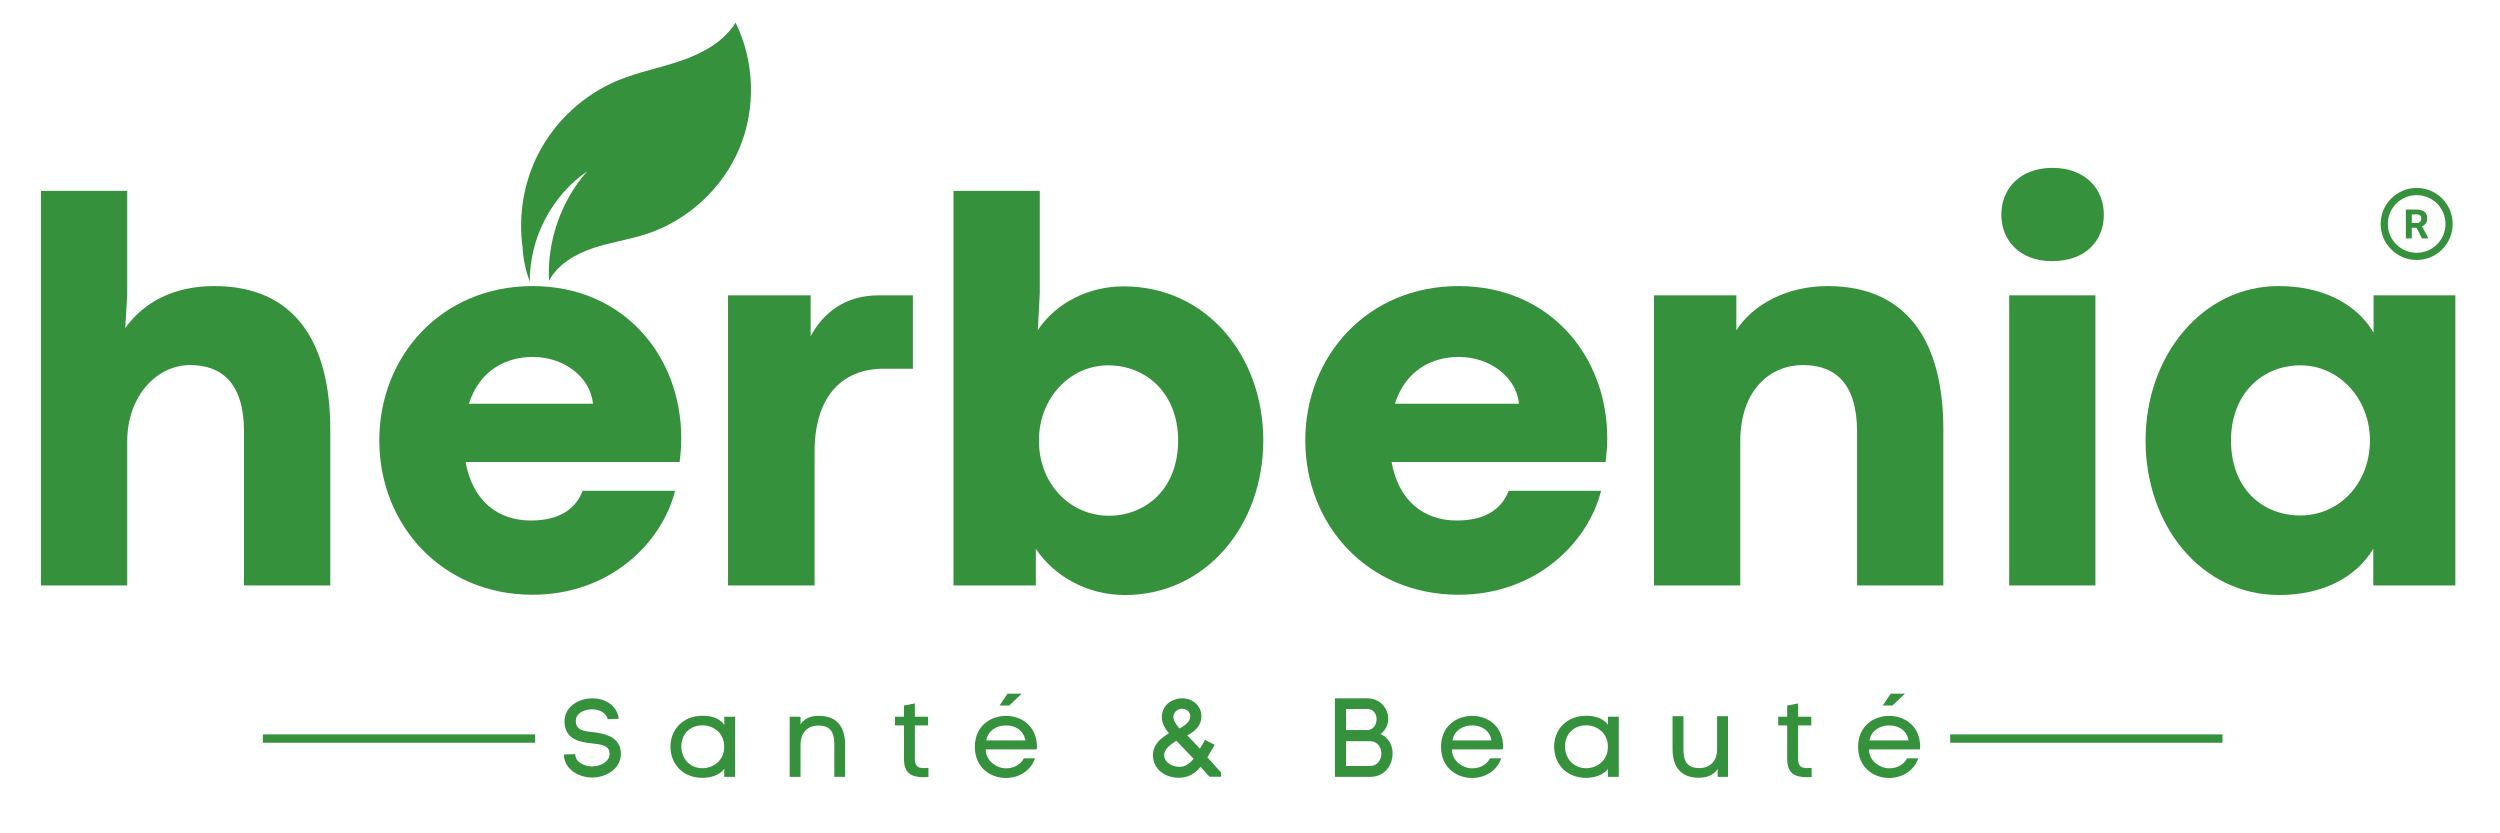
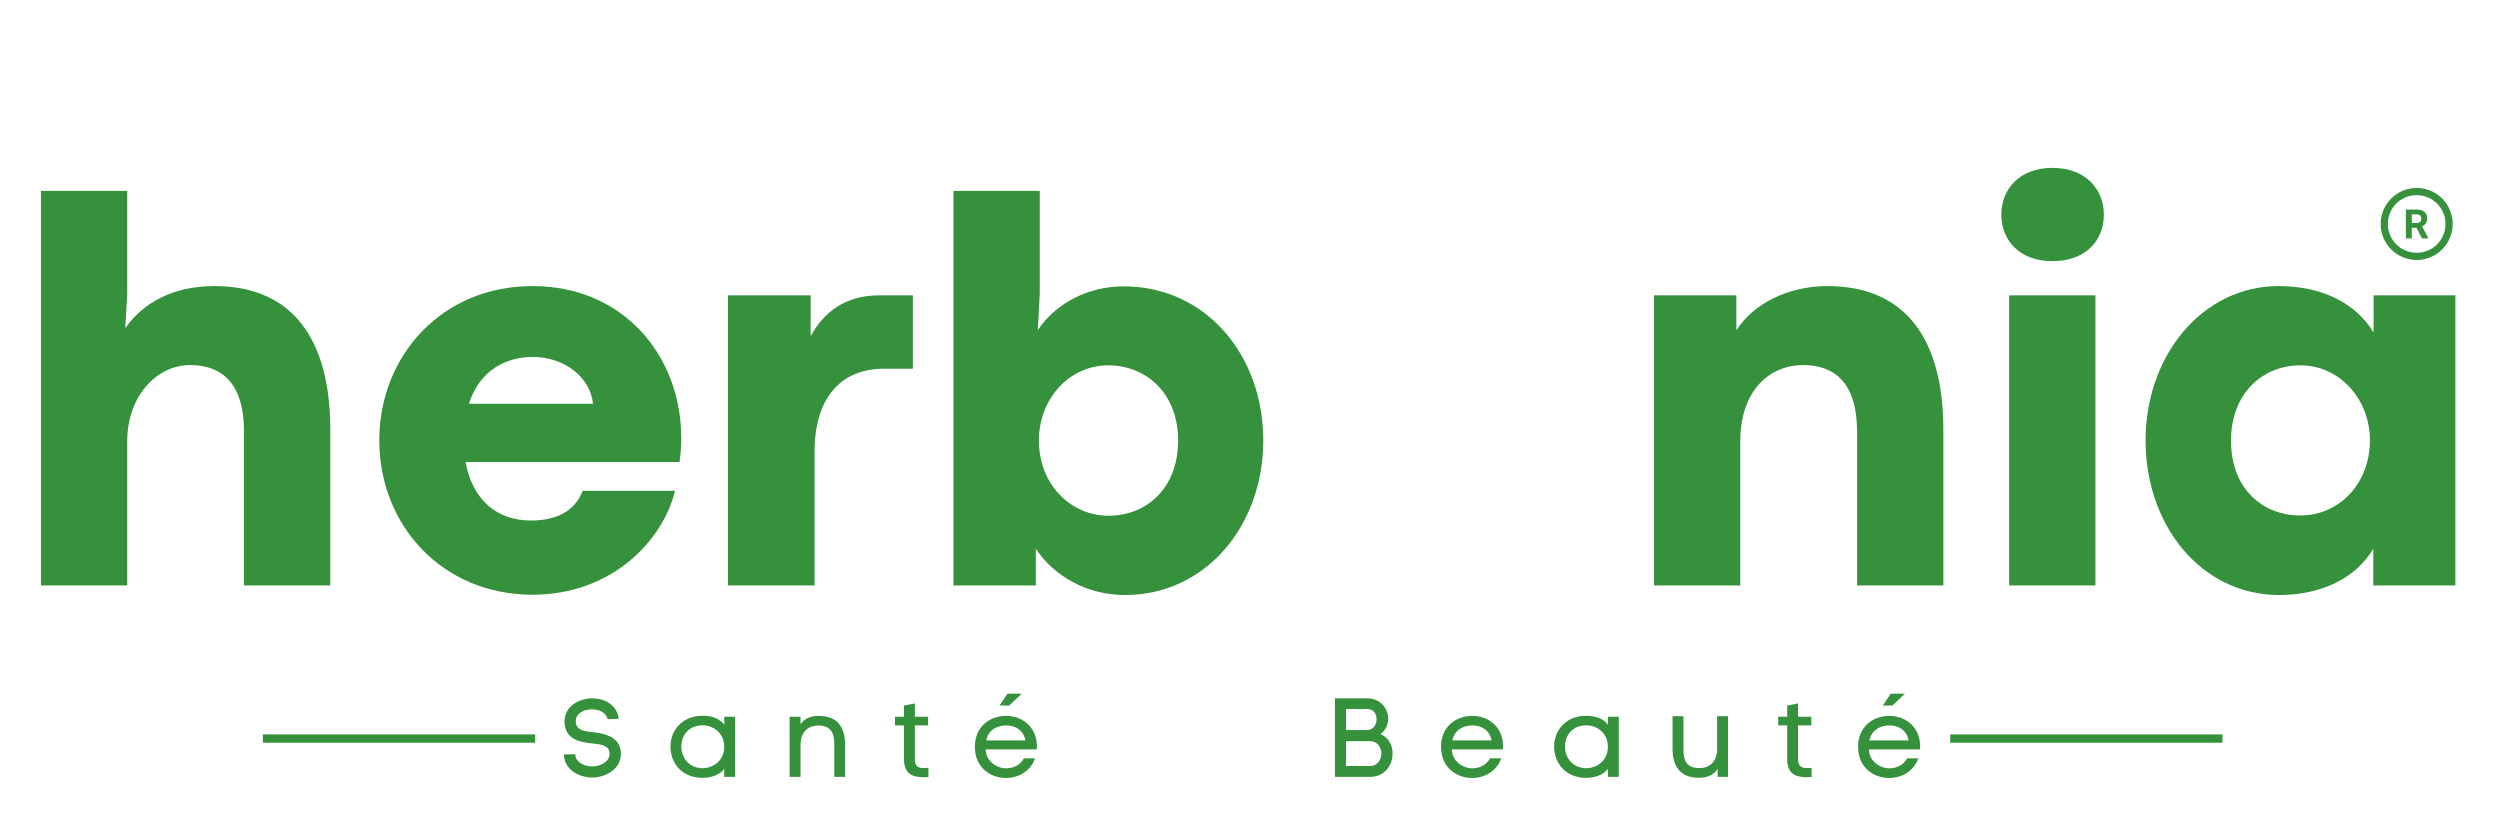
<svg xmlns="http://www.w3.org/2000/svg" width="3000" viewBox="0 0 2250 750" height="1000" preserveAspectRatio="xMidYMid meet">
  <defs>
    <g />
    <clipPath id="b7f6c97934">
      <path d="M 468 20 L 676 20 L 676 254 L 468 254 Z M 468 20 " clip-rule="nonzero" />
    </clipPath>
    <clipPath id="bcab2451fe">
-       <path d="M 543.043 -23.449 L 702.094 35.148 L 604.348 300.465 L 445.297 241.867 Z M 543.043 -23.449 " clip-rule="nonzero" />
-     </clipPath>
+       </clipPath>
    <clipPath id="217853c777">
-       <path d="M 543.043 -23.449 L 702.094 35.148 L 604.348 300.465 L 445.297 241.867 Z M 543.043 -23.449 " clip-rule="nonzero" />
-     </clipPath>
+       </clipPath>
    <clipPath id="3aba674c04">
      <path d="M 543.039 -23.43 L 701.895 35.098 L 604.156 300.398 L 445.297 241.875 Z M 543.039 -23.43 " clip-rule="nonzero" />
    </clipPath>
    <clipPath id="0191ed48d8">
      <path d="M 543.039 -23.43 L 701.848 35.078 L 604.133 300.301 L 445.324 241.797 Z M 543.039 -23.43 " clip-rule="nonzero" />
    </clipPath>
    <clipPath id="5b6b17617c">
      <path d="M 1755.172 660.934 L 2000.227 660.934 L 2000.227 668.434 L 1755.172 668.434 Z M 236.582 660.934 L 481.637 660.934 L 481.637 668.434 L 236.582 668.434 Z M 236.582 660.934 " clip-rule="nonzero" />
    </clipPath>
    <clipPath id="845319e131">
      <path d="M 2142.574 169.141 L 2207.074 169.141 L 2207.074 233.641 L 2142.574 233.641 Z M 2142.574 169.141 " clip-rule="nonzero" />
    </clipPath>
  </defs>
  <g fill="#35913b" fill-opacity="1">
    <g transform="translate(6.853, 526.947)">
      <g>
        <path d="M 107.641 0 L 107.641 -129.57 C 107.641 -170.914 134.613 -198.391 164.105 -198.391 C 193.098 -198.391 212.758 -181.754 212.758 -138.395 L 212.758 0 L 290.402 0 L 290.402 -140.16 C 290.402 -220.828 257.125 -269.48 186.039 -269.48 C 149.992 -269.48 122.766 -255.363 105.875 -231.668 L 107.641 -261.918 L 107.641 -355.188 L 30 -355.188 L 30 0 Z M 107.641 0 " />
      </g>
    </g>
    <g transform="translate(326.496, 526.947)">
      <g>
        <path d="M 286.621 -132.598 C 286.621 -206.961 234.438 -269.48 152.762 -269.48 C 71.09 -269.48 14.871 -206.711 14.871 -130.578 C 14.871 -54.449 71.34 8.32 152.762 8.32 C 222.844 8.32 269.48 -38.82 281.074 -85.203 L 197.887 -85.203 C 192.09 -70.078 178.477 -58.484 151.25 -58.484 C 121.254 -58.484 98.816 -76.383 92.516 -111.168 L 285.109 -111.168 C 286.117 -119.234 286.621 -124.277 286.621 -132.598 Z M 95.539 -163.602 C 105.121 -193.852 129.066 -205.703 153.016 -205.703 C 180.996 -205.703 204.691 -187.805 207.215 -163.602 Z M 95.539 -163.602 " />
      </g>
    </g>
    <g transform="translate(625.217, 526.947)">
      <g>
        <path d="M 107.891 0 L 107.891 -120.246 C 107.891 -168.645 131.336 -195.113 170.41 -195.113 L 196.375 -195.113 L 196.375 -261.16 L 166.125 -261.16 C 135.621 -261.16 116.211 -246.035 104.363 -224.355 L 104.363 -261.16 L 30 -261.16 L 30 0 Z M 107.891 0 " />
      </g>
    </g>
    <g transform="translate(828.145, 526.947)">
      <g>
        <path d="M 184.273 8.57 C 257.125 8.57 308.805 -53.945 308.805 -130.578 C 308.805 -206.457 257.883 -269.227 183.012 -269.227 C 152.762 -269.227 123.016 -255.363 105.875 -229.902 L 107.641 -262.926 L 107.641 -355.188 L 30 -355.188 L 30 0 L 104.109 0 L 104.109 -33.023 C 121 -7.816 150.746 8.57 184.273 8.57 Z M 169.652 -62.77 C 136.125 -62.77 106.883 -90.246 106.883 -130.578 C 106.883 -168.395 134.613 -198.141 169.148 -198.141 C 203.684 -198.141 232.172 -172.68 232.172 -130.578 C 232.172 -86.465 202.676 -62.77 169.652 -62.77 Z M 169.652 -62.77 " />
      </g>
    </g>
    <g transform="translate(1159.889, 526.947)">
      <g>
-         <path d="M 286.621 -132.598 C 286.621 -206.961 234.438 -269.48 152.762 -269.48 C 71.09 -269.48 14.871 -206.711 14.871 -130.578 C 14.871 -54.449 71.34 8.32 152.762 8.32 C 222.844 8.32 269.48 -38.82 281.074 -85.203 L 197.887 -85.203 C 192.09 -70.078 178.477 -58.484 151.25 -58.484 C 121.254 -58.484 98.816 -76.383 92.516 -111.168 L 285.109 -111.168 C 286.117 -119.234 286.621 -124.277 286.621 -132.598 Z M 95.539 -163.602 C 105.121 -193.852 129.066 -205.703 153.016 -205.703 C 180.996 -205.703 204.691 -187.805 207.215 -163.602 Z M 95.539 -163.602 " />
-       </g>
+         </g>
    </g>
    <g transform="translate(1458.61, 526.947)">
      <g>
        <path d="M 107.641 0 L 107.641 -129.57 C 107.641 -176.207 134.613 -198.391 164.105 -198.391 C 193.098 -198.391 212.758 -181.754 212.758 -138.395 L 212.758 0 L 290.402 0 L 290.402 -140.16 C 290.402 -220.828 257.125 -269.48 186.039 -269.48 C 149.992 -269.48 118.984 -253.094 104.109 -229.648 L 104.109 -261.16 L 30 -261.16 L 30 0 Z M 107.641 0 " />
      </g>
    </g>
    <g transform="translate(1778.254, 526.947)">
      <g>
        <path d="M 68.566 -291.914 C 98.816 -291.914 115.203 -310.316 115.203 -333.762 C 115.203 -356.699 98.816 -375.859 68.82 -375.859 C 39.324 -375.859 22.941 -356.699 22.941 -333.762 C 22.941 -310.57 39.578 -291.914 68.566 -291.914 Z M 107.641 0 L 107.641 -261.16 L 30 -261.16 L 30 0 Z M 107.641 0 " />
      </g>
    </g>
    <g transform="translate(1916.144, 526.947)">
      <g>
        <path d="M 135.117 8.57 C 173.184 8.57 203.938 -6.555 219.816 -33.023 L 219.816 0 L 293.68 0 L 293.68 -261.16 L 220.07 -261.16 L 220.07 -227.633 C 204.188 -254.355 173.184 -269.48 134.613 -269.48 C 65.793 -269.48 14.871 -206.711 14.871 -130.578 C 14.871 -53.945 65.039 8.57 135.117 8.57 Z M 154.023 -63.02 C 121 -63.02 91.758 -86.215 91.758 -130.578 C 91.758 -172.68 119.992 -198.141 154.277 -198.141 C 189.062 -198.141 216.793 -168.141 216.793 -130.578 C 216.793 -92.262 189.566 -63.02 154.023 -63.02 Z M 154.023 -63.02 " />
      </g>
    </g>
  </g>
  <g clip-path="url(#b7f6c97934)">
    <g clip-path="url(#bcab2451fe)">
      <g clip-path="url(#217853c777)">
        <g clip-path="url(#3aba674c04)">
          <g clip-path="url(#0191ed48d8)">
            <path fill="#35913b" d="M 662.047 20.418 C 651.383 37.496 632.582 47.82 613.566 54.438 C 594.551 61.055 574.539 64.719 555.949 72.445 C 525.496 85.105 499.77 108.793 484.645 138.098 C 471.273 164 466.289 194.113 470.371 222.965 C 470.898 233.375 473.078 243.699 476.852 253.41 C 476.461 214.613 496.434 176.176 528.41 154.199 C 504.859 180.945 492.277 217.07 494.113 252.656 C 502.051 237.867 517.68 228.719 533.59 223.367 C 549.5 218.02 566.305 215.727 582.246 210.465 C 619.203 198.27 650.34 169.492 665.41 133.609 C 680.477 97.723 679.219 55.344 662.047 20.418 " fill-opacity="1" fill-rule="nonzero" />
          </g>
        </g>
      </g>
    </g>
  </g>
  <g clip-path="url(#5b6b17617c)">
    <path stroke-linecap="butt" transform="matrix(0.75, 0, 0, 0.75, 236.583, 601.182)" fill="none" stroke-linejoin="miter" d="M -0.002 84.669 L 2351.524 84.669 " stroke="#35913b" stroke-width="10" stroke-opacity="1" stroke-miterlimit="4" />
  </g>
  <g fill="#35913b" fill-opacity="1">
    <g transform="translate(503.319, 699.182)">
      <g>
        <path d="M 43.594 -51.895 L 53.594 -52.293 C 51.793 -65.094 40.598 -70.691 29.797 -70.691 C 21.699 -70.691 13.297 -67.492 8.598 -61.395 C 6 -57.996 4.699 -53.996 4.699 -49.797 C 4.699 -49.297 4.801 -48.695 4.801 -48.094 L 4.801 -48.195 C 5.898 -33.598 18.699 -31.195 29.598 -30.098 C 36.598 -29.398 43.797 -28.496 44.996 -23.199 C 45.195 -22.297 45.297 -21.496 45.297 -20.797 C 45.297 -13.598 37.098 -9.398 29.598 -9.398 C 23.098 -9.398 15.199 -12.797 14.5 -19.297 L 14.5 -18.898 L 14.398 -20.398 L 4.199 -20.199 L 4.301 -18.297 C 5.598 -5.801 18.699 0.602 29.496 0.602 C 42.098 0.602 55.496 -7.199 55.496 -20.699 C 55.496 -22.098 55.293 -23.797 54.996 -25.297 C 52.293 -36.496 40.395 -38.996 30.797 -40.195 C 22.996 -40.895 14.898 -41.895 14.898 -49.996 C 14.898 -51.996 15.398 -53.996 16.598 -55.496 C 19.5 -59.195 24.797 -60.793 29.598 -60.793 C 35.598 -60.793 42.195 -58.094 43.594 -51.895 Z M 43.594 -51.895 " />
      </g>
    </g>
  </g>
  <g fill="#35913b" fill-opacity="1">
    <g transform="translate(597.907, 699.182)">
      <g>
        <path d="M 63.695 0 L 63.695 -54.094 L 53.895 -54.094 L 53.996 -46.895 C 49.195 -53.395 41.098 -54.996 34.398 -54.996 C 16.098 -54.996 5.5 -41.895 5.5 -27.297 C 5.5 -12.398 15.699 0.898 34.598 0.898 C 41.297 0.801 49.996 -1.398 53.895 -7.301 L 53.895 0 Z M 53.895 -27.098 C 53.895 -14.098 43.395 -7.801 34.398 -7.801 C 22.398 -7.801 15.297 -17.098 15.297 -27.297 C 15.297 -37.996 22.496 -46.395 34.398 -46.395 C 43.594 -46.395 53.895 -39.996 53.895 -27.098 Z M 53.895 -27.098 " />
      </g>
    </g>
  </g>
  <g fill="#35913b" fill-opacity="1">
    <g transform="translate(703.194, 699.182)">
      <g>
        <path d="M 17.297 -47.395 L 17.297 -54.094 L 7.5 -54.094 L 7.5 0 L 17.297 0 L 17.297 -29.398 C 17.297 -38.797 22.898 -46.195 33.195 -46.195 C 44.996 -46.195 47.695 -39.195 47.695 -28.996 L 47.695 0 L 57.395 0 L 57.395 -29.098 C 57.395 -44.594 50.395 -54.895 33.898 -54.895 C 27.098 -54.895 21.297 -53.195 17.297 -47.395 Z M 17.297 -47.395 " />
      </g>
    </g>
  </g>
  <g fill="#35913b" fill-opacity="1">
    <g transform="translate(803.081, 699.182)">
      <g>
        <path d="M 20.297 -54.094 L 20.297 -66.094 L 10.5 -64.195 L 10.5 -54.094 L 2.398 -54.094 L 2.398 -46.297 L 10.5 -46.297 L 10.5 -15.898 C 10.5 -3.301 17.398 0.301 27.996 0.301 C 29.398 0.301 30.898 0.199 32.496 0.102 L 32.496 -8.098 C 30.996 -8 29.598 -7.898 28.398 -7.898 C 23.496 -7.898 20.297 -9.398 20.297 -15.797 L 20.297 -46.297 L 32.195 -46.297 L 32.195 -54.094 Z M 20.297 -54.094 " />
      </g>
    </g>
  </g>
  <g fill="#35913b" fill-opacity="1">
    <g transform="translate(872.573, 699.182)">
      <g>
        <path d="M 34.195 -74.891 L 26.996 -64.195 L 35.695 -64.195 L 46.996 -74.891 Z M 60.594 -29.398 C 59.492 -46.395 46.297 -54.895 32.898 -54.895 C 18.598 -54.895 4.801 -45.594 4.801 -26.996 C 4.801 -8.398 18.797 1 32.695 1 C 43.797 1 54.895 -4.898 58.992 -16.699 L 48.895 -16.699 C 45.695 -10.598 39.496 -7.699 32.797 -7.699 C 24.699 -7.699 14.598 -14.098 14.598 -24.699 L 60.395 -24.699 C 60.594 -25.598 60.695 -26.598 60.695 -27.695 C 60.695 -28.297 60.695 -28.797 60.594 -29.398 Z M 50.297 -32.797 L 15 -32.797 C 17 -42.395 24.996 -46.297 32.898 -46.297 C 40.695 -46.297 48.395 -42.496 50.297 -32.797 Z M 50.297 -32.797 " />
      </g>
    </g>
  </g>
  <g fill="#35913b" fill-opacity="1">
    <g transform="translate(973.66, 699.182)">
      <g />
    </g>
  </g>
  <g fill="#35913b" fill-opacity="1">
    <g transform="translate(1033.653, 699.182)">
      <g>
-         <path d="M 54.895 -0.102 L 65.293 -0.102 L 65.293 -4 L 52.996 -17.598 L 59.594 -28.797 L 50.895 -33.297 L 46.297 -25.398 L 34.898 -37.297 C 41.496 -40.895 47.594 -45.594 47.594 -54.695 C 47.594 -64.195 39.395 -70.691 30.598 -70.691 C 20.996 -70.691 12 -64.492 12 -53.793 C 12 -48.094 14.898 -43.496 18.398 -39.297 C 11.398 -34.898 4 -29.496 4 -19.598 C 4 -6.801 15 0.801 27.199 0.801 C 35.895 0.801 41.695 -2.898 46.895 -9 Z M 30.297 -61.293 C 34.398 -61.293 37.598 -58.395 37.598 -54.496 C 37.598 -49.395 32.195 -45.895 27.898 -43.496 C 25.199 -46.496 22.398 -50.695 22.398 -53.996 C 22.398 -58.094 25.996 -61.293 30.297 -61.293 Z M 25.098 -32.496 L 40.598 -16.297 C 37.297 -12.199 33.195 -9 27.996 -9 C 21.199 -9 14.098 -13 14.098 -19.797 C 14.098 -25.098 20.496 -29.695 25.098 -32.496 Z M 25.098 -32.496 " />
-       </g>
+         </g>
    </g>
  </g>
  <g fill="#35913b" fill-opacity="1">
    <g transform="translate(1132.84, 699.182)">
      <g />
    </g>
  </g>
  <g fill="#35913b" fill-opacity="1">
    <g transform="translate(1192.834, 699.182)">
      <g>
        <path d="M 37.695 -70.691 L 8.598 -70.691 L 8.598 0 L 40.195 0 C 53.594 0 60.492 -10.598 60.492 -21.098 C 60.492 -27.695 57.594 -35.098 49.594 -38.496 C 54.395 -42.098 56.594 -47.195 56.594 -52.293 C 56.594 -61.594 49.297 -70.691 37.695 -70.691 Z M 37.496 -42.098 L 18.598 -42.098 L 18.598 -61.094 L 37.695 -61.094 C 43.395 -61.094 46.094 -56.594 46.094 -51.895 C 46.094 -47.094 43.094 -42.098 37.496 -42.098 Z M 40.195 -9.801 L 18.598 -9.801 L 18.598 -32.098 L 40.195 -32.098 C 46.996 -32.098 50.395 -26.496 50.395 -20.996 C 50.395 -15.5 46.996 -9.801 40.195 -9.801 Z M 40.195 -9.801 " />
      </g>
    </g>
  </g>
  <g fill="#35913b" fill-opacity="1">
    <g transform="translate(1292.121, 699.182)">
      <g>
        <path d="M 60.594 -29.398 C 59.492 -46.395 46.297 -54.895 32.898 -54.895 C 18.598 -54.895 4.801 -45.594 4.801 -26.996 C 4.801 -8.398 18.797 1 32.695 1 C 43.797 1 54.895 -4.898 58.992 -16.699 L 48.895 -16.699 C 45.695 -10.598 39.496 -7.699 32.797 -7.699 C 24.699 -7.699 14.598 -14.098 14.598 -24.699 L 60.395 -24.699 C 60.594 -25.598 60.695 -26.598 60.695 -27.695 C 60.695 -28.297 60.695 -28.797 60.594 -29.398 Z M 50.297 -32.797 L 15 -32.797 C 17 -42.395 24.996 -46.297 32.898 -46.297 C 40.695 -46.297 48.395 -42.496 50.297 -32.797 Z M 50.297 -32.797 " />
      </g>
    </g>
  </g>
  <g fill="#35913b" fill-opacity="1">
    <g transform="translate(1393.208, 699.182)">
      <g>
        <path d="M 63.695 0 L 63.695 -54.094 L 53.895 -54.094 L 53.996 -46.895 C 49.195 -53.395 41.098 -54.996 34.398 -54.996 C 16.098 -54.996 5.5 -41.895 5.5 -27.297 C 5.5 -12.398 15.699 0.898 34.598 0.898 C 41.297 0.801 49.996 -1.398 53.895 -7.301 L 53.895 0 Z M 53.895 -27.098 C 53.895 -14.098 43.395 -7.801 34.398 -7.801 C 22.398 -7.801 15.297 -17.098 15.297 -27.297 C 15.297 -37.996 22.496 -46.395 34.398 -46.395 C 43.594 -46.395 53.895 -39.996 53.895 -27.098 Z M 53.895 -27.098 " />
      </g>
    </g>
  </g>
  <g fill="#35913b" fill-opacity="1">
    <g transform="translate(1498.494, 699.182)">
      <g>
        <path d="M 47.395 -7.098 L 47.395 0 L 56.695 0 L 56.695 -54.594 L 46.895 -54.594 L 46.895 -24.699 C 46.895 -15.199 41.297 -7.898 30.996 -7.898 C 19.199 -7.898 16.598 -14.898 16.598 -24.996 L 16.598 -54.594 L 6.801 -54.594 L 6.801 -24.996 C 6.801 -9.5 13.898 0.801 30.297 0.801 C 37.297 0.801 43.395 -1.199 47.395 -7.098 Z M 47.395 -7.098 " />
      </g>
    </g>
  </g>
  <g fill="#35913b" fill-opacity="1">
    <g transform="translate(1597.981, 699.182)">
      <g>
        <path d="M 20.297 -54.094 L 20.297 -66.094 L 10.5 -64.195 L 10.5 -54.094 L 2.398 -54.094 L 2.398 -46.297 L 10.5 -46.297 L 10.5 -15.898 C 10.5 -3.301 17.398 0.301 27.996 0.301 C 29.398 0.301 30.898 0.199 32.496 0.102 L 32.496 -8.098 C 30.996 -8 29.598 -7.898 28.398 -7.898 C 23.496 -7.898 20.297 -9.398 20.297 -15.797 L 20.297 -46.297 L 32.195 -46.297 L 32.195 -54.094 Z M 20.297 -54.094 " />
      </g>
    </g>
  </g>
  <g fill="#35913b" fill-opacity="1">
    <g transform="translate(1667.473, 699.182)">
      <g>
        <path d="M 34.195 -74.891 L 26.996 -64.195 L 35.695 -64.195 L 46.996 -74.891 Z M 60.594 -29.398 C 59.492 -46.395 46.297 -54.895 32.898 -54.895 C 18.598 -54.895 4.801 -45.594 4.801 -26.996 C 4.801 -8.398 18.797 1 32.695 1 C 43.797 1 54.895 -4.898 58.992 -16.699 L 48.895 -16.699 C 45.695 -10.598 39.496 -7.699 32.797 -7.699 C 24.699 -7.699 14.598 -14.098 14.598 -24.699 L 60.395 -24.699 C 60.594 -25.598 60.695 -26.598 60.695 -27.695 C 60.695 -28.297 60.695 -28.797 60.594 -29.398 Z M 50.297 -32.797 L 15 -32.797 C 17 -42.395 24.996 -46.297 32.898 -46.297 C 40.695 -46.297 48.395 -42.496 50.297 -32.797 Z M 50.297 -32.797 " />
      </g>
    </g>
  </g>
  <g clip-path="url(#845319e131)">
    <path fill="#35913b" d="M 2175 169.141 C 2157.129 169.141 2142.574 183.695 2142.574 201.566 C 2142.574 219.438 2157.129 233.992 2175 233.992 C 2192.867 233.992 2207.426 219.438 2207.426 201.566 C 2207.426 183.695 2192.867 169.141 2175 169.141 Z M 2175 175.625 C 2189.363 175.625 2200.938 187.203 2200.938 201.566 C 2200.938 215.93 2189.363 227.508 2175 227.508 C 2160.633 227.508 2149.059 215.93 2149.059 201.566 C 2149.059 187.203 2160.633 175.625 2175 175.625 Z M 2165.27 188.598 L 2165.27 214.535 L 2170.617 214.535 L 2170.617 205.035 L 2174.879 205.035 L 2179.742 214.535 L 2185.473 214.535 L 2185.473 214.289 L 2179.863 203.688 C 2180.574 203.367 2181.219 202.988 2181.789 202.547 C 2182.359 202.109 2182.844 201.59 2183.25 201.004 C 2183.656 200.414 2183.961 199.742 2184.176 198.988 C 2184.391 198.234 2184.5 197.387 2184.5 196.438 C 2184.5 195.152 2184.281 194.02 2183.84 193.047 C 2183.402 192.074 2182.773 191.262 2181.953 190.602 C 2181.133 189.941 2180.129 189.441 2178.938 189.102 C 2177.746 188.762 2176.406 188.598 2174.91 188.598 Z M 2170.621 192.93 L 2174.918 192.93 C 2176.352 192.93 2177.422 193.273 2178.113 193.973 C 2178.809 194.672 2179.152 195.637 2179.152 196.859 C 2179.152 197.441 2179.066 197.969 2178.887 198.438 C 2178.707 198.906 2178.438 199.309 2178.09 199.648 C 2177.738 199.988 2177.301 200.246 2176.773 200.434 C 2176.242 200.617 2175.629 200.711 2174.93 200.711 L 2170.621 200.711 Z M 2170.621 192.93 " fill-opacity="1" fill-rule="nonzero" />
  </g>
</svg>